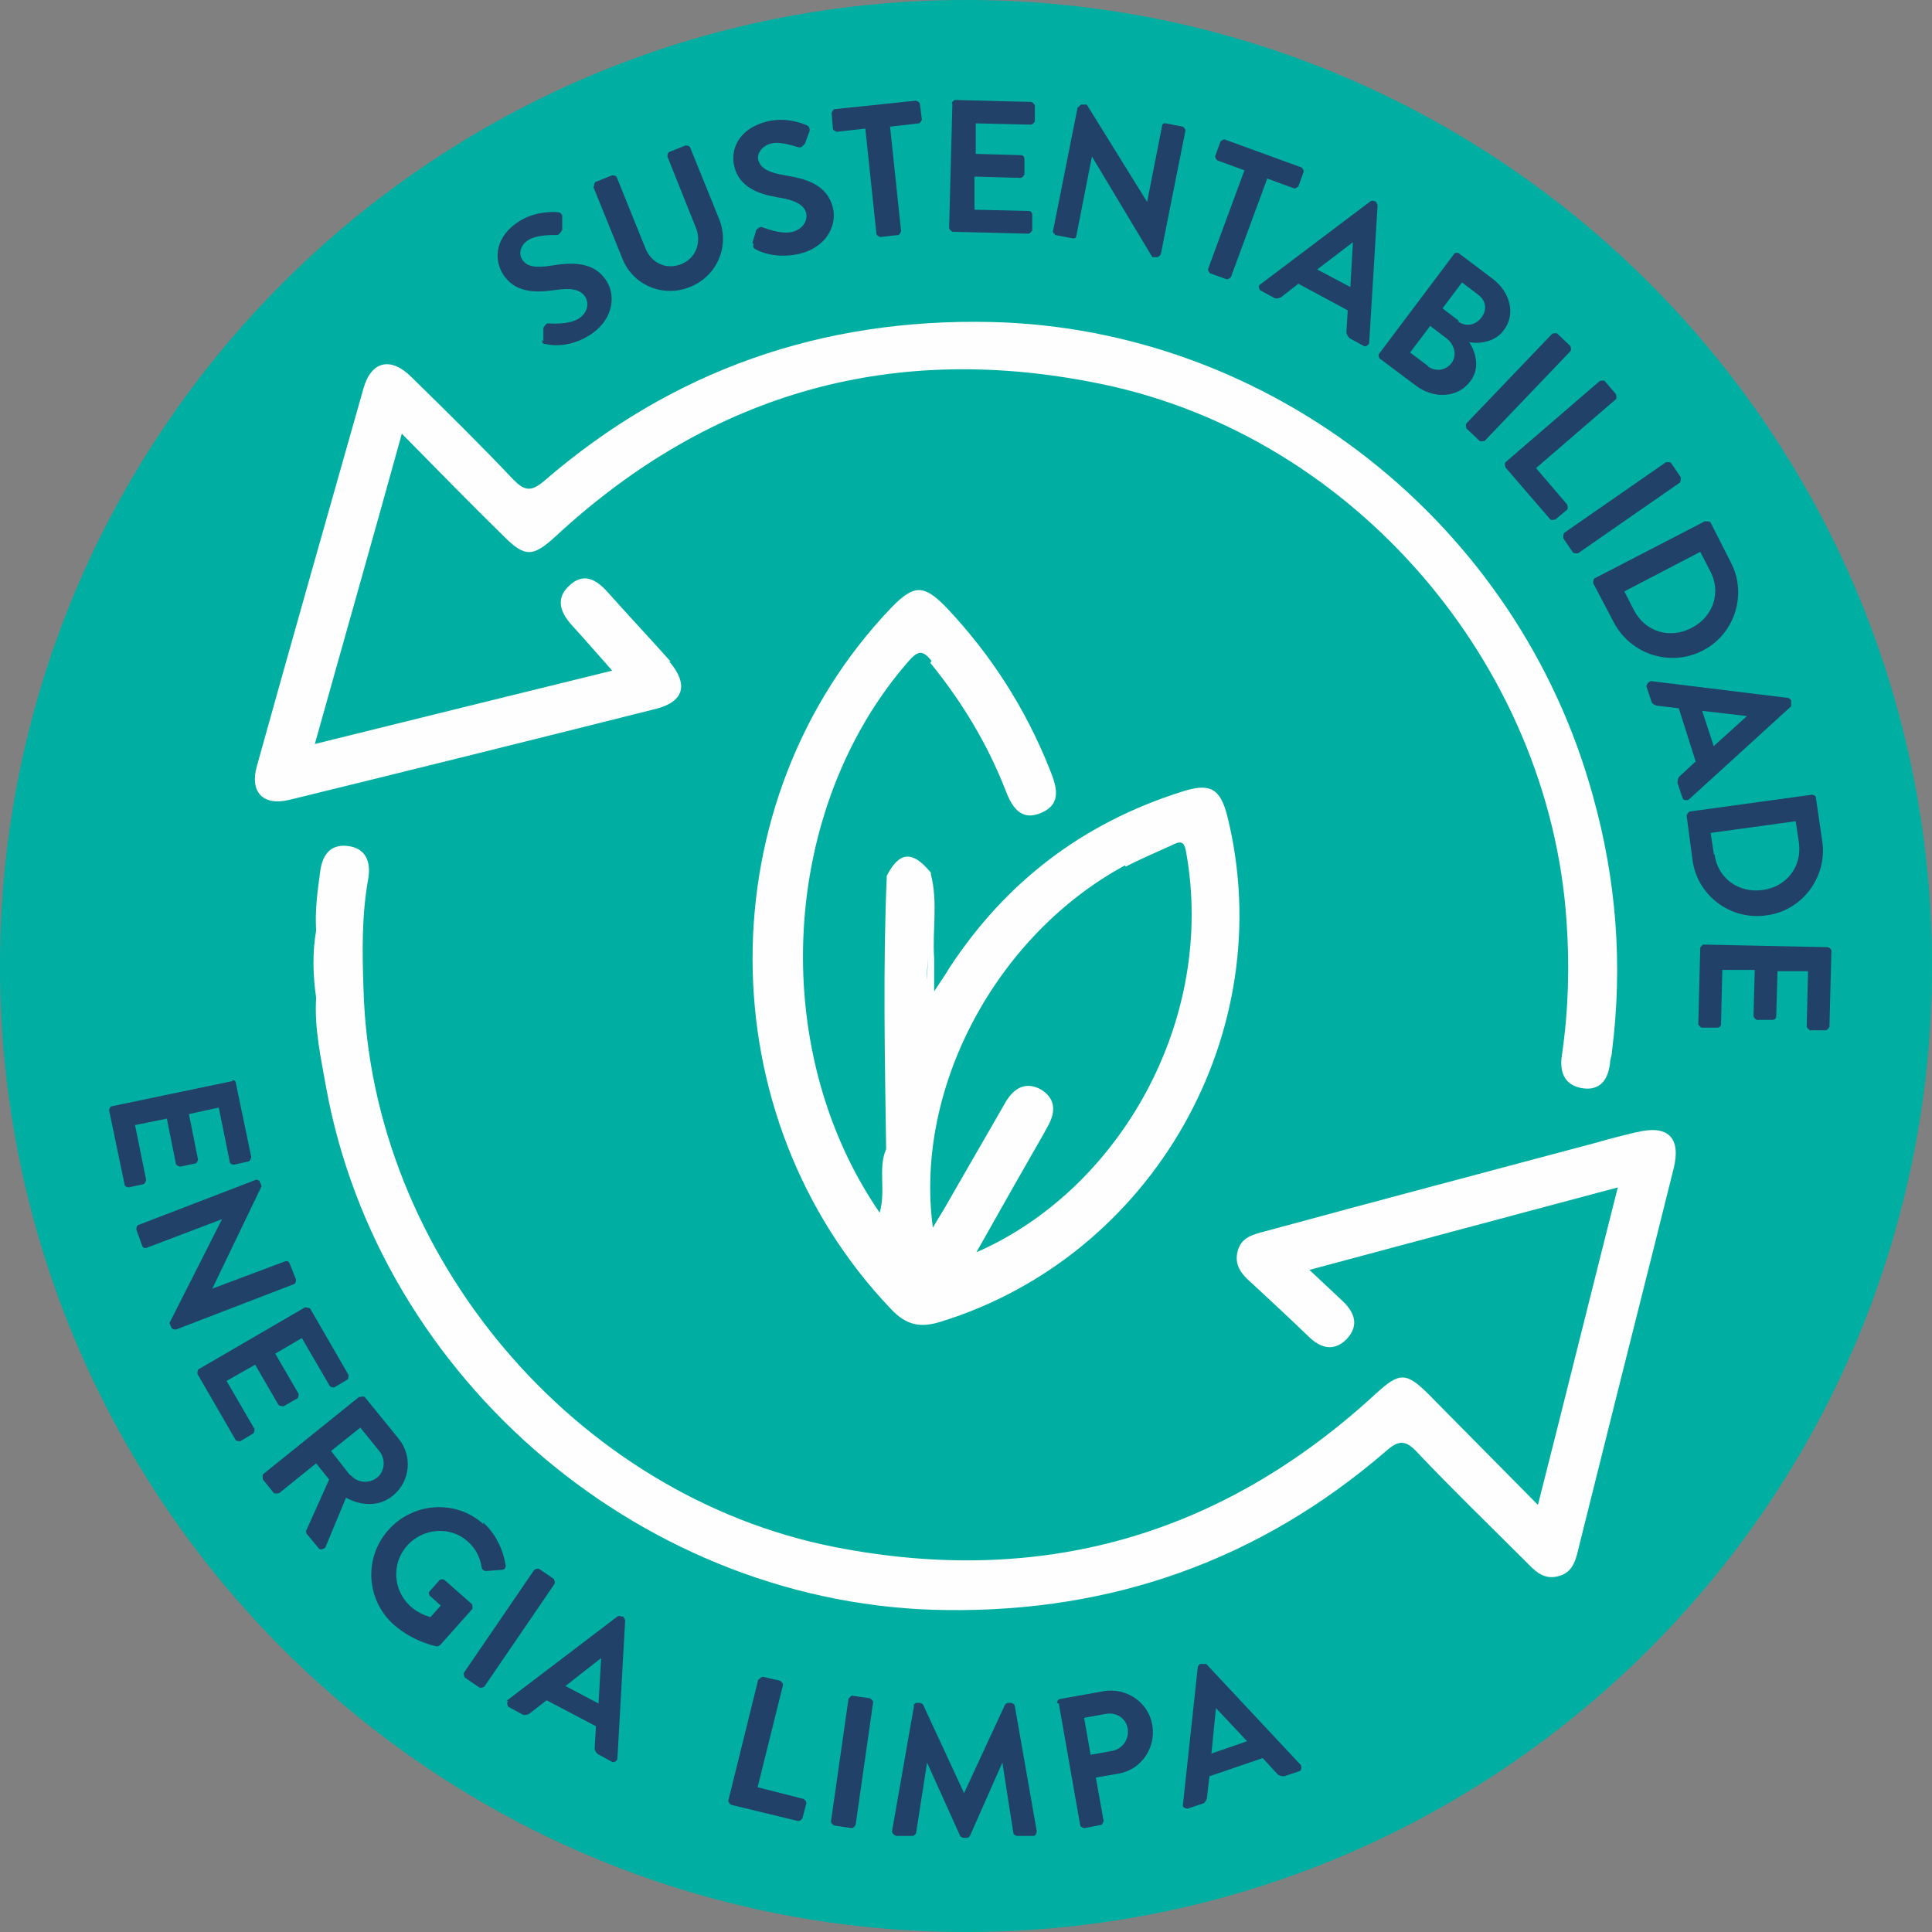
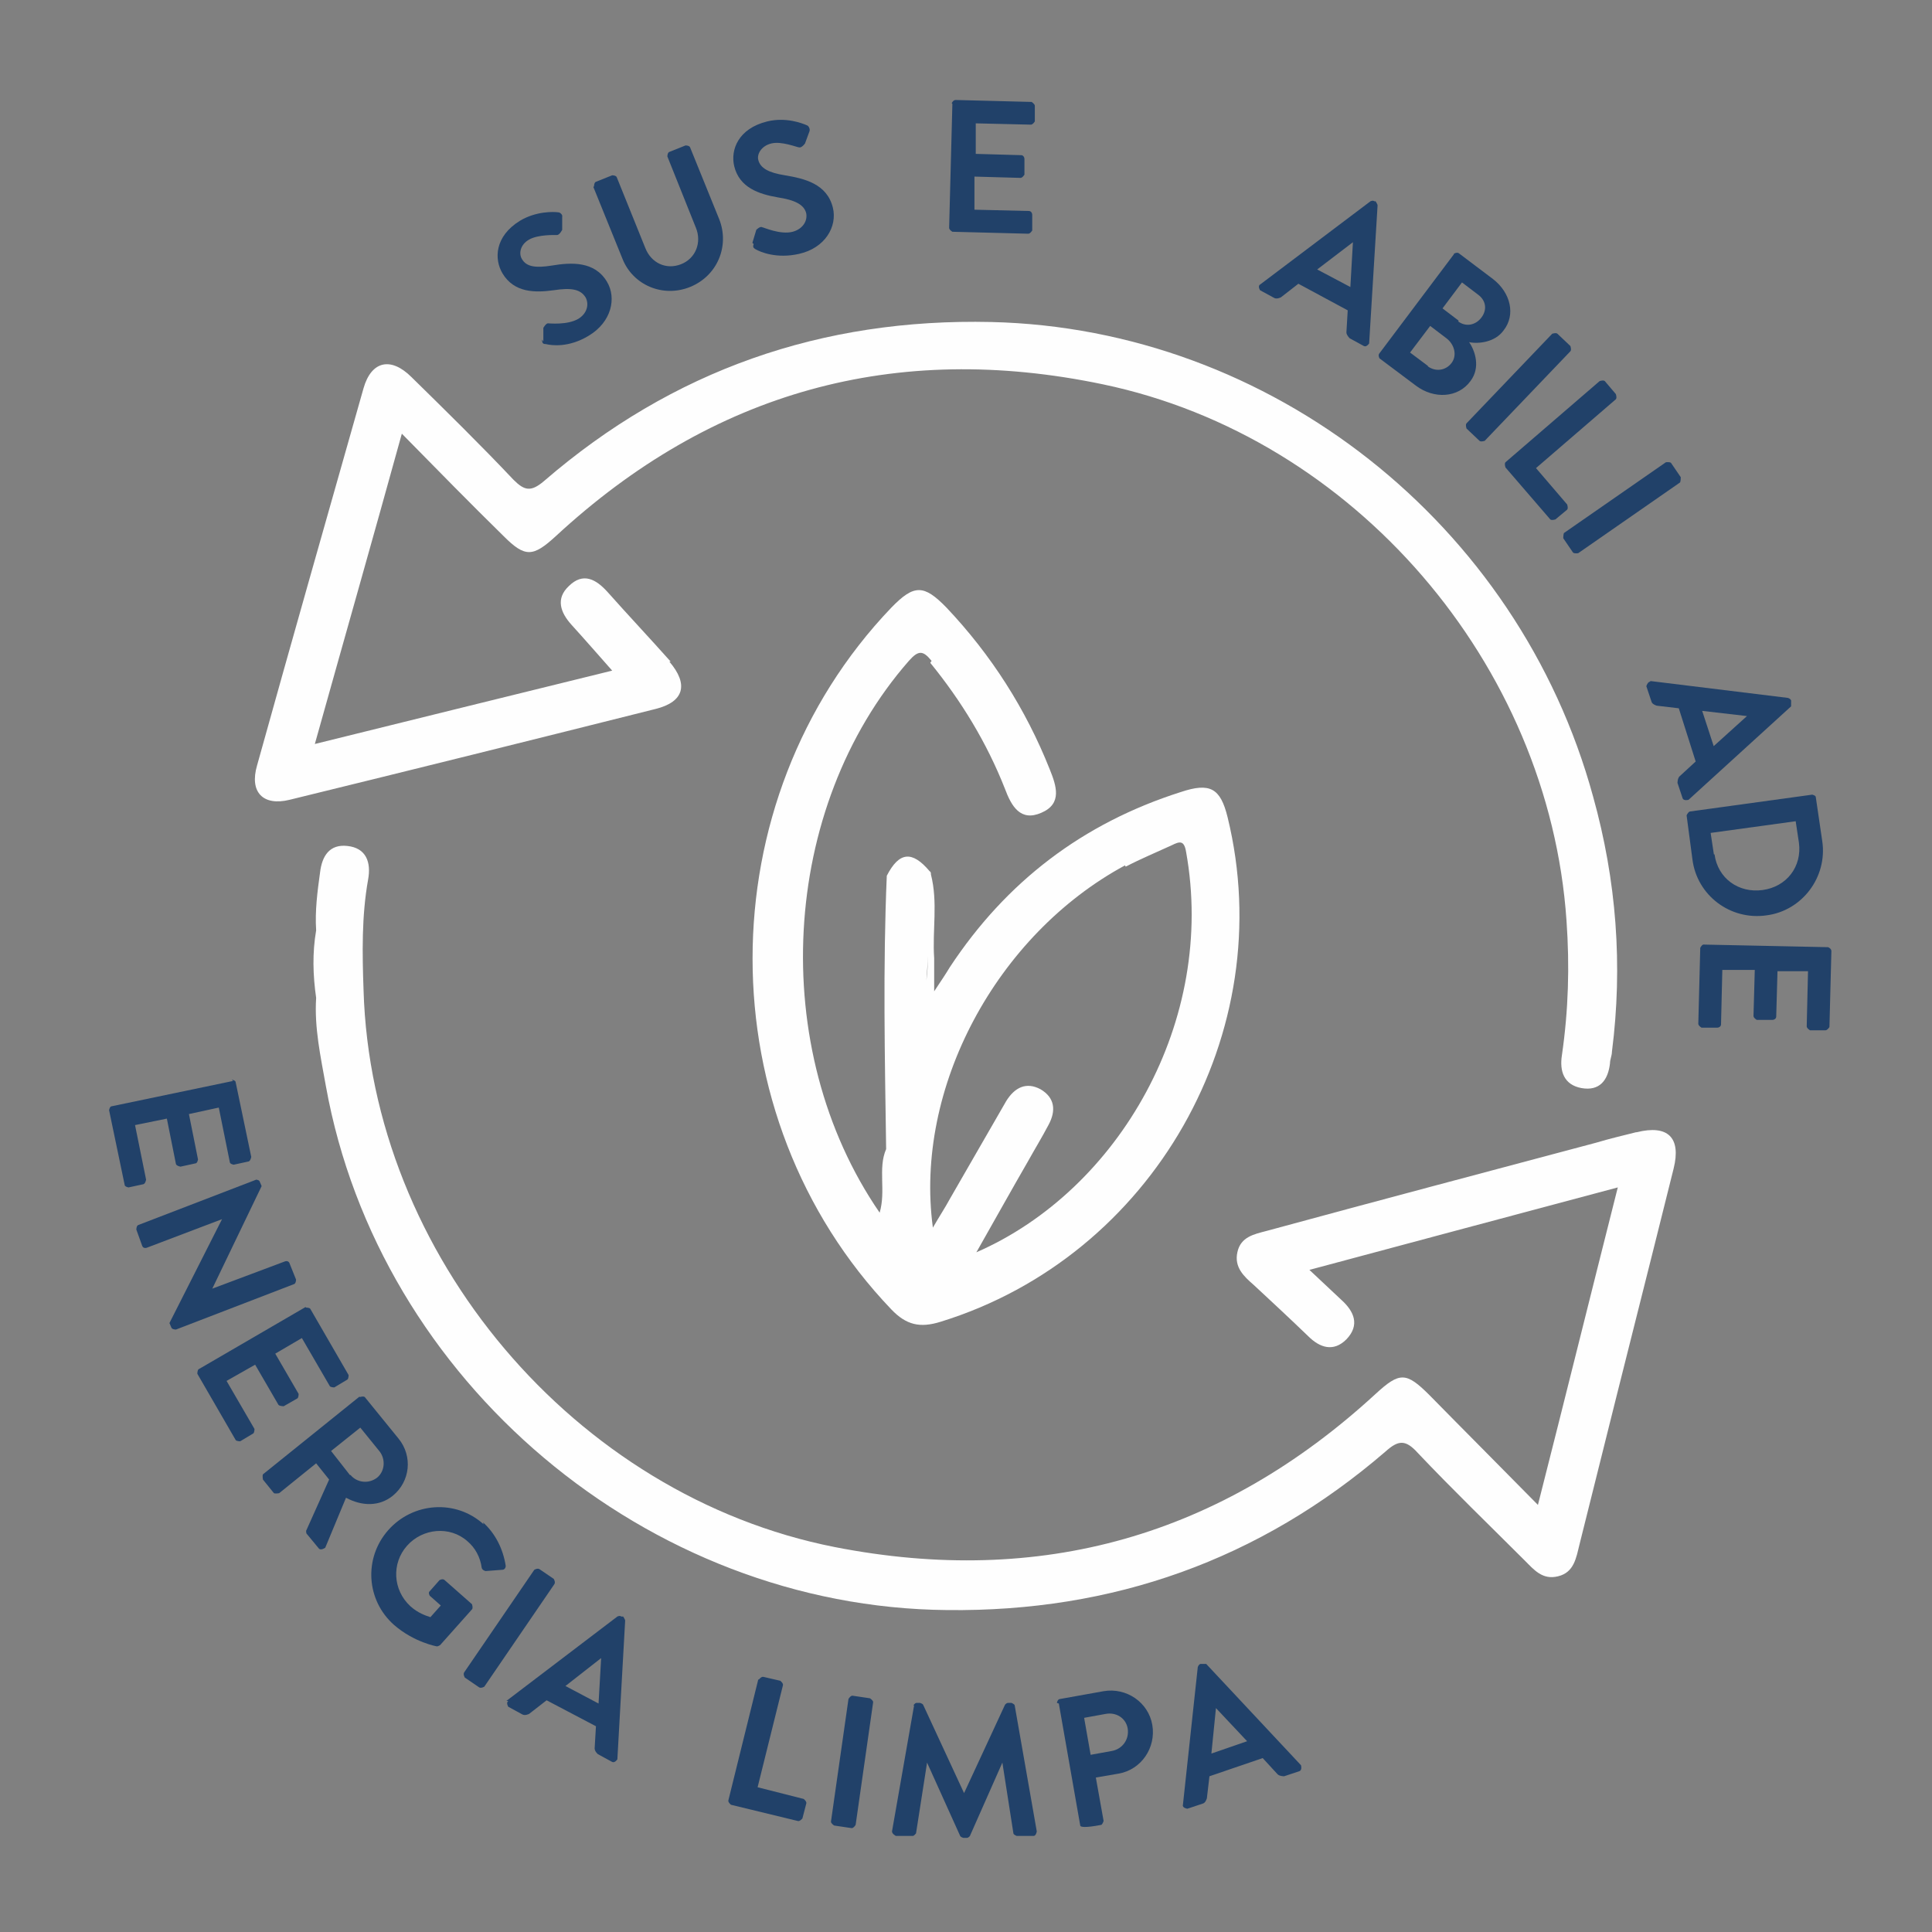
<svg xmlns="http://www.w3.org/2000/svg" width="104" height="104" viewBox="0 0 104 104" fill="none">
  <rect x="0" y="0" width="104" height="104" fill="#808080" stroke="none" />
-   <path d="M104 52C104 80.725 80.726 104 52 104C23.274 104 0 80.725 0 52C0 23.274 23.274 0 52 0C80.726 0 104 23.274 104 52Z" fill="#00AFA1" />
  <path d="M12.476 58.118C12.476 58.118 12.686 58.153 12.686 58.258L13.525 62.277C13.525 62.277 13.49 62.486 13.385 62.521L12.581 62.696C12.581 62.696 12.371 62.661 12.371 62.556L11.777 59.621L10.17 59.97L10.659 62.416C10.659 62.416 10.624 62.626 10.519 62.626L9.716 62.801C9.716 62.801 9.506 62.766 9.471 62.661L8.982 60.215L7.269 60.564L7.864 63.5C7.864 63.5 7.829 63.71 7.724 63.745L6.92 63.919C6.92 63.919 6.71 63.885 6.71 63.78L5.872 59.761C5.872 59.761 5.907 59.551 6.011 59.551L12.546 58.188L12.476 58.118Z" fill="#214169" />
  <path d="M13.734 63.497C13.734 63.497 13.944 63.497 13.979 63.602L14.084 63.847L11.428 69.368L15.342 67.9C15.447 67.865 15.552 67.9 15.586 68.005L15.936 68.879C15.936 68.879 15.936 69.088 15.831 69.123L9.471 71.57C9.471 71.57 9.261 71.57 9.226 71.465L9.121 71.22L11.952 65.628L7.898 67.167C7.793 67.201 7.689 67.166 7.654 67.062L7.339 66.188C7.339 66.188 7.339 65.978 7.444 65.943L13.804 63.497H13.734Z" fill="#214169" />
  <path d="M16.46 70.386C16.46 70.386 16.669 70.386 16.704 70.456L18.766 74.02C18.766 74.02 18.766 74.23 18.696 74.265L17.997 74.684C17.997 74.684 17.788 74.684 17.753 74.614L16.25 72.028L14.817 72.867L16.075 75.034C16.075 75.034 16.075 75.243 16.005 75.278L15.271 75.698C15.271 75.698 15.062 75.697 14.992 75.627L13.734 73.461L12.196 74.335L13.699 76.921C13.699 76.921 13.699 77.13 13.629 77.165L12.93 77.585C12.93 77.585 12.72 77.585 12.685 77.515L10.623 73.95C10.623 73.95 10.624 73.74 10.694 73.705L16.46 70.351V70.386Z" fill="#214169" />
  <path d="M19.36 75.207C19.36 75.207 19.569 75.137 19.639 75.207L21.456 77.443C22.225 78.387 22.085 79.749 21.142 80.518C20.408 81.112 19.465 81.077 18.626 80.623L17.508 83.314C17.508 83.314 17.263 83.489 17.158 83.349L16.494 82.545C16.494 82.545 16.459 82.405 16.494 82.37L17.717 79.644L17.018 78.771L15.026 80.379C15.026 80.379 14.817 80.414 14.747 80.379L14.153 79.644C14.153 79.644 14.118 79.435 14.153 79.365L19.36 75.172V75.207ZM18.87 79.4C19.22 79.82 19.849 79.89 20.303 79.54C20.723 79.191 20.758 78.561 20.443 78.142L19.395 76.849L17.822 78.107L18.835 79.4H18.87Z" fill="#214169" />
  <path d="M26 81.95C26.664 82.544 27.083 83.383 27.223 84.291C27.223 84.396 27.153 84.501 27.048 84.501L26.14 84.571C26.14 84.571 25.965 84.536 25.93 84.396C25.86 83.837 25.58 83.313 25.161 82.964C24.218 82.125 22.75 82.264 21.911 83.208C21.072 84.151 21.142 85.585 22.086 86.459C22.505 86.843 22.959 86.983 23.169 87.052L23.728 86.424L23.134 85.899C23.134 85.899 23.029 85.725 23.134 85.655L23.658 85.06C23.658 85.06 23.833 84.955 23.938 85.06L25.406 86.354C25.406 86.354 25.476 86.563 25.406 86.633L23.693 88.555C23.693 88.555 23.588 88.625 23.519 88.625C23.519 88.625 22.296 88.415 21.212 87.471C19.709 86.143 19.57 83.872 20.898 82.369C22.226 80.867 24.532 80.692 26.035 82.055" fill="#214169" />
  <path d="M28.761 84.503C28.761 84.503 28.935 84.398 29.04 84.468L29.809 84.992C29.809 84.992 29.914 85.167 29.844 85.272L26.07 90.794C26.07 90.794 25.895 90.899 25.79 90.829L25.021 90.304C25.021 90.304 24.916 90.13 24.986 90.025L28.761 84.503Z" fill="#214169" />
  <path d="M27.258 91.562L33.233 87.018C33.233 87.018 33.373 86.948 33.443 87.018H33.548C33.548 87.018 33.653 87.193 33.653 87.228L33.233 94.706C33.233 94.706 33.094 94.916 32.954 94.846L32.185 94.427C32.185 94.427 32.01 94.287 32.01 94.113L32.08 92.924L29.424 91.527L28.481 92.26C28.481 92.26 28.271 92.365 28.131 92.295L27.362 91.876C27.362 91.876 27.223 91.666 27.362 91.562M32.22 91.701L32.36 89.255L30.438 90.758L32.22 91.701Z" fill="#214169" />
  <path d="M40.852 90.407C40.852 90.407 40.992 90.232 41.097 90.267L42.006 90.477C42.006 90.477 42.18 90.617 42.145 90.722L40.782 96.208L43.264 96.838C43.264 96.838 43.438 96.977 43.403 97.082L43.194 97.886C43.194 97.886 43.054 98.06 42.949 98.025L39.35 97.152C39.35 97.152 39.175 97.013 39.21 96.908L40.817 90.407H40.852Z" fill="#214169" />
  <path d="M45.674 91.454C45.674 91.454 45.779 91.279 45.884 91.279L46.828 91.419C46.828 91.419 47.002 91.524 47.002 91.629L46.059 98.234C46.059 98.234 45.954 98.409 45.849 98.409L44.905 98.269C44.905 98.269 44.731 98.163 44.731 98.059L45.674 91.454Z" fill="#214169" />
  <path d="M49.17 91.806C49.17 91.806 49.24 91.666 49.345 91.666H49.52C49.52 91.666 49.66 91.701 49.694 91.771L51.896 96.523L54.098 91.771C54.098 91.771 54.168 91.666 54.273 91.666H54.447C54.447 91.666 54.622 91.736 54.622 91.806L55.81 98.585C55.81 98.585 55.775 98.829 55.635 98.829H54.727C54.727 98.829 54.552 98.76 54.552 98.69L53.958 94.881L52.211 98.829C52.211 98.829 52.141 98.934 52.036 98.934H51.861C51.861 98.934 51.721 98.899 51.686 98.829L49.904 94.881L49.31 98.69C49.31 98.69 49.205 98.829 49.135 98.829H48.227C48.227 98.829 48.017 98.725 48.017 98.585L49.205 91.806H49.17Z" fill="#214169" />
-   <path d="M56.892 91.667C56.892 91.667 56.927 91.457 57.066 91.457L59.408 91.037C60.631 90.828 61.819 91.631 62.029 92.854C62.239 94.078 61.435 95.266 60.212 95.475L58.989 95.685L59.408 98.026C59.408 98.026 59.338 98.236 59.268 98.236L58.359 98.411C58.359 98.411 58.15 98.341 58.15 98.271L56.997 91.702L56.892 91.667ZM59.862 94.253C60.421 94.148 60.806 93.623 60.701 93.029C60.596 92.47 60.072 92.156 59.513 92.261L58.359 92.471L58.709 94.462L59.862 94.253Z" fill="#214169" />
+   <path d="M56.892 91.667C56.892 91.667 56.927 91.457 57.066 91.457L59.408 91.037C60.631 90.828 61.819 91.631 62.029 92.854C62.239 94.078 61.435 95.266 60.212 95.475L58.989 95.685L59.408 98.026C59.408 98.026 59.338 98.236 59.268 98.236C58.359 98.411 58.15 98.341 58.15 98.271L56.997 91.702L56.892 91.667ZM59.862 94.253C60.421 94.148 60.806 93.623 60.701 93.029C60.596 92.47 60.072 92.156 59.513 92.261L58.359 92.471L58.709 94.462L59.862 94.253Z" fill="#214169" />
  <path d="M63.673 97.189L64.476 89.746C64.476 89.746 64.511 89.606 64.616 89.571H64.721C64.721 89.571 64.861 89.571 64.931 89.571L70.033 95.023C70.033 95.023 70.103 95.267 69.963 95.337L69.124 95.617C69.124 95.617 68.88 95.617 68.775 95.512L67.971 94.638L65.105 95.617L64.966 96.805C64.966 96.805 64.896 97.049 64.756 97.084L63.917 97.364C63.917 97.364 63.638 97.329 63.673 97.154M67.132 93.73L65.455 91.947L65.21 94.394L67.132 93.73Z" fill="#214169" />
  <path d="M88.064 60.95C87.365 61.124 86.631 61.299 85.933 61.508C80.027 63.081 74.086 64.654 68.18 66.261C67.516 66.436 66.782 66.575 66.607 67.414C66.433 68.218 66.957 68.707 67.481 69.162C68.459 70.07 69.438 70.979 70.416 71.922C71.045 72.551 71.779 72.796 72.478 72.097C73.212 71.328 72.898 70.595 72.199 69.966C71.674 69.477 71.15 68.987 70.486 68.358C76.078 66.855 81.459 65.422 87.086 63.919C85.618 69.721 84.255 75.243 82.787 81.009C80.725 78.912 78.838 77.025 76.951 75.103C75.693 73.845 75.344 73.845 74.051 75.033C65.734 82.686 56.019 85.447 44.941 83.28C30.927 80.519 19.989 67.555 19.57 53.297C19.5 51.305 19.465 49.312 19.814 47.355C19.989 46.411 19.709 45.643 18.696 45.538C17.752 45.433 17.333 46.062 17.228 46.971C17.088 47.984 16.949 49.033 17.018 50.081C16.809 51.304 16.844 52.492 17.018 53.715C16.914 55.323 17.263 56.896 17.543 58.469C20.408 74.369 34.841 86.53 50.986 86.67C59.898 86.774 67.795 83.979 74.575 78.143C75.274 77.514 75.658 77.479 76.322 78.213C78.209 80.205 80.166 82.092 82.088 84.014C82.578 84.503 83.032 85.062 83.871 84.852C84.744 84.643 84.849 83.839 85.024 83.14C85.338 81.882 85.653 80.624 85.967 79.366C87.33 73.88 88.728 68.393 90.091 62.907C90.51 61.229 89.777 60.53 88.099 60.95" fill="#FEFEFE" />
  <path d="M36.099 35.611C34.98 34.353 33.827 33.13 32.709 31.872C32.08 31.173 31.381 30.788 30.612 31.557C29.913 32.221 30.158 32.955 30.752 33.619C31.451 34.388 32.15 35.191 32.954 36.1C27.537 37.428 22.33 38.721 16.948 40.049C18.521 34.423 20.058 29.041 21.631 23.345C23.588 25.337 25.335 27.119 27.117 28.867C28.271 30.02 28.69 29.985 29.913 28.867C38.335 21.074 48.19 18.348 59.373 20.689C72.897 23.52 83.381 35.751 84.325 49.555C84.499 52.001 84.429 54.377 84.08 56.789C83.94 57.662 84.185 58.396 85.128 58.571C86.107 58.746 86.561 58.151 86.666 57.243C86.666 57.033 86.771 56.823 86.771 56.614C87.365 51.966 87.015 47.388 85.757 42.88C81.739 28.168 68.389 17.684 53.362 17.334C44.241 17.125 36.203 19.92 29.284 25.896C28.585 26.49 28.236 26.42 27.642 25.826C25.86 23.939 24.007 22.121 22.155 20.304C21.037 19.186 19.988 19.431 19.569 20.899C17.647 27.678 15.725 34.422 13.838 41.202C13.419 42.635 14.152 43.404 15.585 43.054C22.155 41.447 28.76 39.804 35.295 38.162C36.833 37.778 37.077 36.834 36.029 35.611" fill="#FEFEFE" />
  <path d="M50.077 35.68C51.755 37.742 53.118 39.978 54.096 42.459C54.446 43.403 54.935 44.242 56.053 43.753C57.206 43.264 56.857 42.284 56.507 41.411C55.214 38.161 53.362 35.26 50.951 32.709C49.728 31.451 49.204 31.451 47.98 32.709C38.021 43.123 38.021 60.072 47.98 70.486C48.784 71.325 49.518 71.499 50.636 71.15C62.064 67.621 68.913 55.564 66.083 43.997C65.698 42.424 65.139 42.11 63.567 42.634C58.29 44.312 54.166 47.457 51.126 52.069C50.916 52.419 50.706 52.734 50.287 53.363C50.287 52.524 50.287 52.07 50.287 51.581C50.182 50.078 50.497 48.575 50.112 47.072C50.112 47.003 50.112 46.932 50.042 46.898C49.099 45.779 48.4 45.849 47.736 47.142C47.526 52.035 47.631 56.962 47.701 61.855C47.247 62.903 47.701 64.091 47.352 65.279C41.271 56.438 42.005 43.473 48.924 35.575C49.448 34.981 49.693 35.016 50.147 35.575M49.938 51.441C49.938 51.895 49.938 52.314 49.868 52.768C49.903 52.314 49.938 51.895 49.938 51.441ZM60.596 46.653C61.4 46.233 62.239 45.885 63.077 45.5C63.497 45.29 63.741 45.22 63.846 45.849C65.489 54.935 60.247 64.056 52.559 67.411C53.572 65.628 54.446 64.056 55.354 62.483C55.704 61.854 56.088 61.225 56.438 60.561C56.857 59.792 56.787 59.093 56.018 58.639C55.249 58.22 54.62 58.535 54.166 59.269C53.153 61.016 52.139 62.798 51.126 64.546C50.881 65 50.602 65.419 50.217 66.083C49.204 58.57 53.642 50.322 60.561 46.583L60.596 46.653Z" fill="#FEFEFE" />
  <path d="M29.249 18.384V17.649C29.249 17.649 29.389 17.405 29.494 17.405C29.564 17.405 30.542 17.51 31.137 17.16C31.591 16.881 31.73 16.391 31.521 16.007C31.241 15.553 30.717 15.483 29.808 15.623C28.795 15.763 27.677 15.763 27.048 14.714C26.593 13.946 26.628 12.722 27.991 11.883C28.865 11.359 29.808 11.395 30.053 11.43C30.158 11.43 30.298 11.569 30.263 11.674V12.372C30.263 12.372 30.123 12.652 29.983 12.652C29.878 12.652 28.97 12.617 28.48 12.897C27.991 13.177 27.921 13.666 28.096 13.946C28.341 14.365 28.83 14.434 29.704 14.295C30.752 14.12 32.01 14.05 32.674 15.168C33.198 16.042 32.919 17.335 31.695 18.069C30.612 18.733 29.669 18.593 29.389 18.523C29.249 18.523 29.179 18.489 29.179 18.279" fill="#214169" />
  <path d="M31.976 10.03C31.976 10.03 31.976 9.82 32.081 9.785L32.955 9.436C32.955 9.436 33.165 9.437 33.2 9.541L34.737 13.35C35.052 14.154 35.855 14.538 36.659 14.224C37.463 13.909 37.778 13.036 37.463 12.267L35.925 8.423C35.925 8.423 35.925 8.213 36.03 8.178L36.904 7.829C36.904 7.829 37.113 7.829 37.148 7.934L38.721 11.813C39.28 13.245 38.616 14.853 37.148 15.447C35.681 16.041 34.073 15.342 33.514 13.945L31.941 10.065L31.976 10.03Z" fill="#214169" />
  <path d="M40.502 13.071L40.712 12.371C40.712 12.371 40.921 12.162 41.026 12.232C41.096 12.232 42.005 12.651 42.669 12.476C43.193 12.336 43.472 11.917 43.402 11.497C43.297 11.008 42.773 10.764 41.865 10.624C40.851 10.449 39.803 10.1 39.523 8.946C39.314 8.073 39.733 6.92 41.306 6.535C42.319 6.291 43.193 6.64 43.437 6.745C43.542 6.78 43.612 6.955 43.577 7.06L43.333 7.724C43.333 7.724 43.158 7.969 43.018 7.934C42.913 7.934 42.074 7.584 41.515 7.724C40.956 7.864 40.746 8.318 40.816 8.597C40.921 9.052 41.376 9.296 42.249 9.436C43.298 9.611 44.521 9.89 44.835 11.184C45.08 12.197 44.416 13.35 43.018 13.665C41.795 13.944 40.921 13.559 40.676 13.42C40.572 13.35 40.502 13.315 40.572 13.141" fill="#214169" />
-   <path d="M46.584 6.922L45.046 7.096C45.046 7.096 44.837 7.027 44.837 6.922L44.767 6.084C44.767 6.084 44.837 5.874 44.941 5.874L49.31 5.419C49.31 5.419 49.519 5.489 49.519 5.594L49.624 6.433C49.624 6.433 49.554 6.642 49.449 6.642L47.912 6.817L48.506 12.443C48.506 12.443 48.436 12.653 48.331 12.653L47.388 12.758C47.388 12.758 47.178 12.688 47.178 12.583L46.584 6.957V6.922Z" fill="#214169" />
  <path d="M51.232 5.557C51.232 5.557 51.301 5.382 51.441 5.382L55.53 5.487C55.53 5.487 55.705 5.592 55.705 5.697V6.535C55.705 6.535 55.6 6.71 55.495 6.71L52.525 6.64V8.283L54.971 8.353C55.076 8.353 55.146 8.458 55.146 8.562V9.401C55.146 9.401 55.041 9.576 54.936 9.576L52.455 9.506V11.288L55.39 11.358C55.495 11.358 55.565 11.463 55.565 11.567V12.406C55.565 12.406 55.46 12.581 55.355 12.581L51.267 12.476C51.267 12.476 51.092 12.372 51.092 12.267L51.267 5.592L51.232 5.557Z" fill="#214169" />
-   <path d="M58.046 5.769C58.046 5.769 58.185 5.594 58.255 5.629H58.5L61.75 10.871L62.554 6.782C62.554 6.677 62.659 6.607 62.764 6.642L63.672 6.817C63.672 6.817 63.847 6.957 63.812 7.027L62.484 13.701C62.484 13.701 62.344 13.876 62.274 13.841H62.03L58.779 8.425L57.941 12.688C57.941 12.793 57.836 12.863 57.731 12.828L56.823 12.653C56.823 12.653 56.648 12.513 56.683 12.443L58.011 5.769H58.046Z" fill="#214169" />
-   <path d="M66.957 9.157L65.524 8.633C65.524 8.633 65.385 8.493 65.42 8.388L65.699 7.619C65.699 7.619 65.839 7.479 65.944 7.514L70.067 9.017C70.067 9.017 70.207 9.157 70.172 9.262L69.893 10.03C69.893 10.03 69.753 10.17 69.648 10.135L68.215 9.612L66.258 14.923C66.258 14.923 66.118 15.062 66.014 15.027L65.14 14.713C65.14 14.713 65 14.573 65.035 14.469L66.992 9.157H66.957Z" fill="#214169" />
  <path d="M67.795 15.344L73.771 10.836C73.771 10.836 73.911 10.766 73.981 10.836H74.051C74.051 10.836 74.156 11.011 74.156 11.046L73.701 18.489C73.701 18.489 73.561 18.699 73.421 18.629L72.653 18.21C72.653 18.21 72.478 18.035 72.478 17.895L72.548 16.706L69.892 15.274L68.948 16.008C68.948 16.008 68.739 16.113 68.599 16.043L67.83 15.624C67.83 15.624 67.69 15.414 67.83 15.309M72.688 15.484L72.828 13.038L70.905 14.505L72.688 15.449V15.484Z" fill="#214169" />
  <path d="M78.245 13.665C78.245 13.665 78.42 13.561 78.525 13.63L80.377 15.028C81.32 15.762 81.6 16.95 80.936 17.789C80.482 18.418 79.608 18.523 79.084 18.419C79.398 18.873 79.713 19.781 79.154 20.515C78.49 21.423 77.197 21.494 76.218 20.76L74.261 19.292C74.261 19.292 74.156 19.117 74.261 19.012L78.28 13.665H78.245ZM76.847 19.711C77.266 20.026 77.826 19.956 78.14 19.536C78.455 19.117 78.28 18.523 77.861 18.209L76.987 17.545L75.904 18.977L76.882 19.711H76.847ZM78.49 17.3C78.909 17.614 79.433 17.509 79.748 17.09C80.062 16.671 79.992 16.181 79.573 15.867L78.699 15.203L77.651 16.601L78.525 17.265L78.49 17.3Z" fill="#214169" />
  <path d="M83.556 17.965C83.556 17.965 83.766 17.895 83.836 17.965L84.535 18.628C84.535 18.628 84.605 18.838 84.535 18.908L79.922 23.73C79.922 23.73 79.712 23.8 79.642 23.73L78.943 23.067C78.943 23.067 78.874 22.858 78.943 22.788L83.556 17.965Z" fill="#214169" />
  <path d="M86.108 20.515C86.108 20.515 86.317 20.445 86.387 20.515L86.981 21.213C86.981 21.213 87.051 21.423 86.981 21.493L82.683 25.198L84.36 27.155C84.36 27.155 84.43 27.364 84.36 27.434L83.731 27.959C83.731 27.959 83.521 28.028 83.451 27.959L81.04 25.163C81.04 25.163 80.97 24.953 81.04 24.883L86.108 20.515Z" fill="#214169" />
  <path d="M89.672 24.885C89.672 24.885 89.882 24.85 89.952 24.92L90.476 25.688C90.476 25.688 90.476 25.898 90.441 25.968L84.955 29.778C84.955 29.778 84.745 29.813 84.675 29.743L84.151 28.973C84.151 28.973 84.151 28.764 84.186 28.694L89.672 24.885Z" fill="#214169" />
-   <path d="M91.839 28.062C91.839 28.062 92.049 28.063 92.084 28.133L93.167 30.265C94.076 31.977 93.377 34.144 91.665 35.018C89.917 35.926 87.785 35.227 86.877 33.514L85.758 31.383C85.758 31.383 85.759 31.173 85.829 31.138L91.769 28.062H91.839ZM87.96 32.85C88.554 34.004 89.882 34.423 91.07 33.794C92.224 33.2 92.678 31.872 92.049 30.718L91.525 29.706L87.436 31.837L87.96 32.85Z" fill="#214169" />
  <path d="M88.833 36.659L96.241 37.568C96.241 37.568 96.381 37.602 96.416 37.707V37.812C96.416 37.812 96.416 37.952 96.416 38.022L90.894 43.054C90.894 43.054 90.65 43.124 90.58 42.984L90.3 42.145C90.3 42.145 90.3 41.901 90.405 41.796L91.279 40.992L90.37 38.127L89.182 37.987C89.182 37.987 88.938 37.917 88.903 37.777L88.623 36.938C88.623 36.938 88.693 36.694 88.833 36.694M92.222 40.189L94.04 38.546L91.629 38.267L92.257 40.189H92.222Z" fill="#214169" />
  <path d="M97.535 42.774C97.535 42.774 97.745 42.809 97.745 42.913L98.094 45.29C98.374 47.212 97.011 49.029 95.089 49.274C93.132 49.553 91.35 48.191 91.105 46.269L90.79 43.892C90.79 43.892 90.861 43.718 90.965 43.683L97.57 42.774H97.535ZM92.293 45.989C92.468 47.282 93.586 48.086 94.879 47.911C96.172 47.737 97.011 46.653 96.836 45.36L96.662 44.207L92.084 44.836L92.258 45.989H92.293Z" fill="#214169" />
  <path d="M98.409 50.987C98.409 50.987 98.584 51.057 98.584 51.197L98.479 55.285C98.479 55.285 98.374 55.46 98.27 55.46H97.431C97.431 55.46 97.256 55.355 97.256 55.25L97.326 52.28H95.683L95.614 54.726C95.614 54.831 95.509 54.901 95.404 54.901H94.565C94.565 54.901 94.391 54.796 94.391 54.691L94.46 52.21H92.713L92.643 55.145C92.643 55.25 92.538 55.32 92.433 55.32H91.595C91.595 55.32 91.42 55.216 91.42 55.111L91.525 51.022C91.525 51.022 91.63 50.812 91.735 50.847L98.409 50.987Z" fill="#214169" />
</svg>